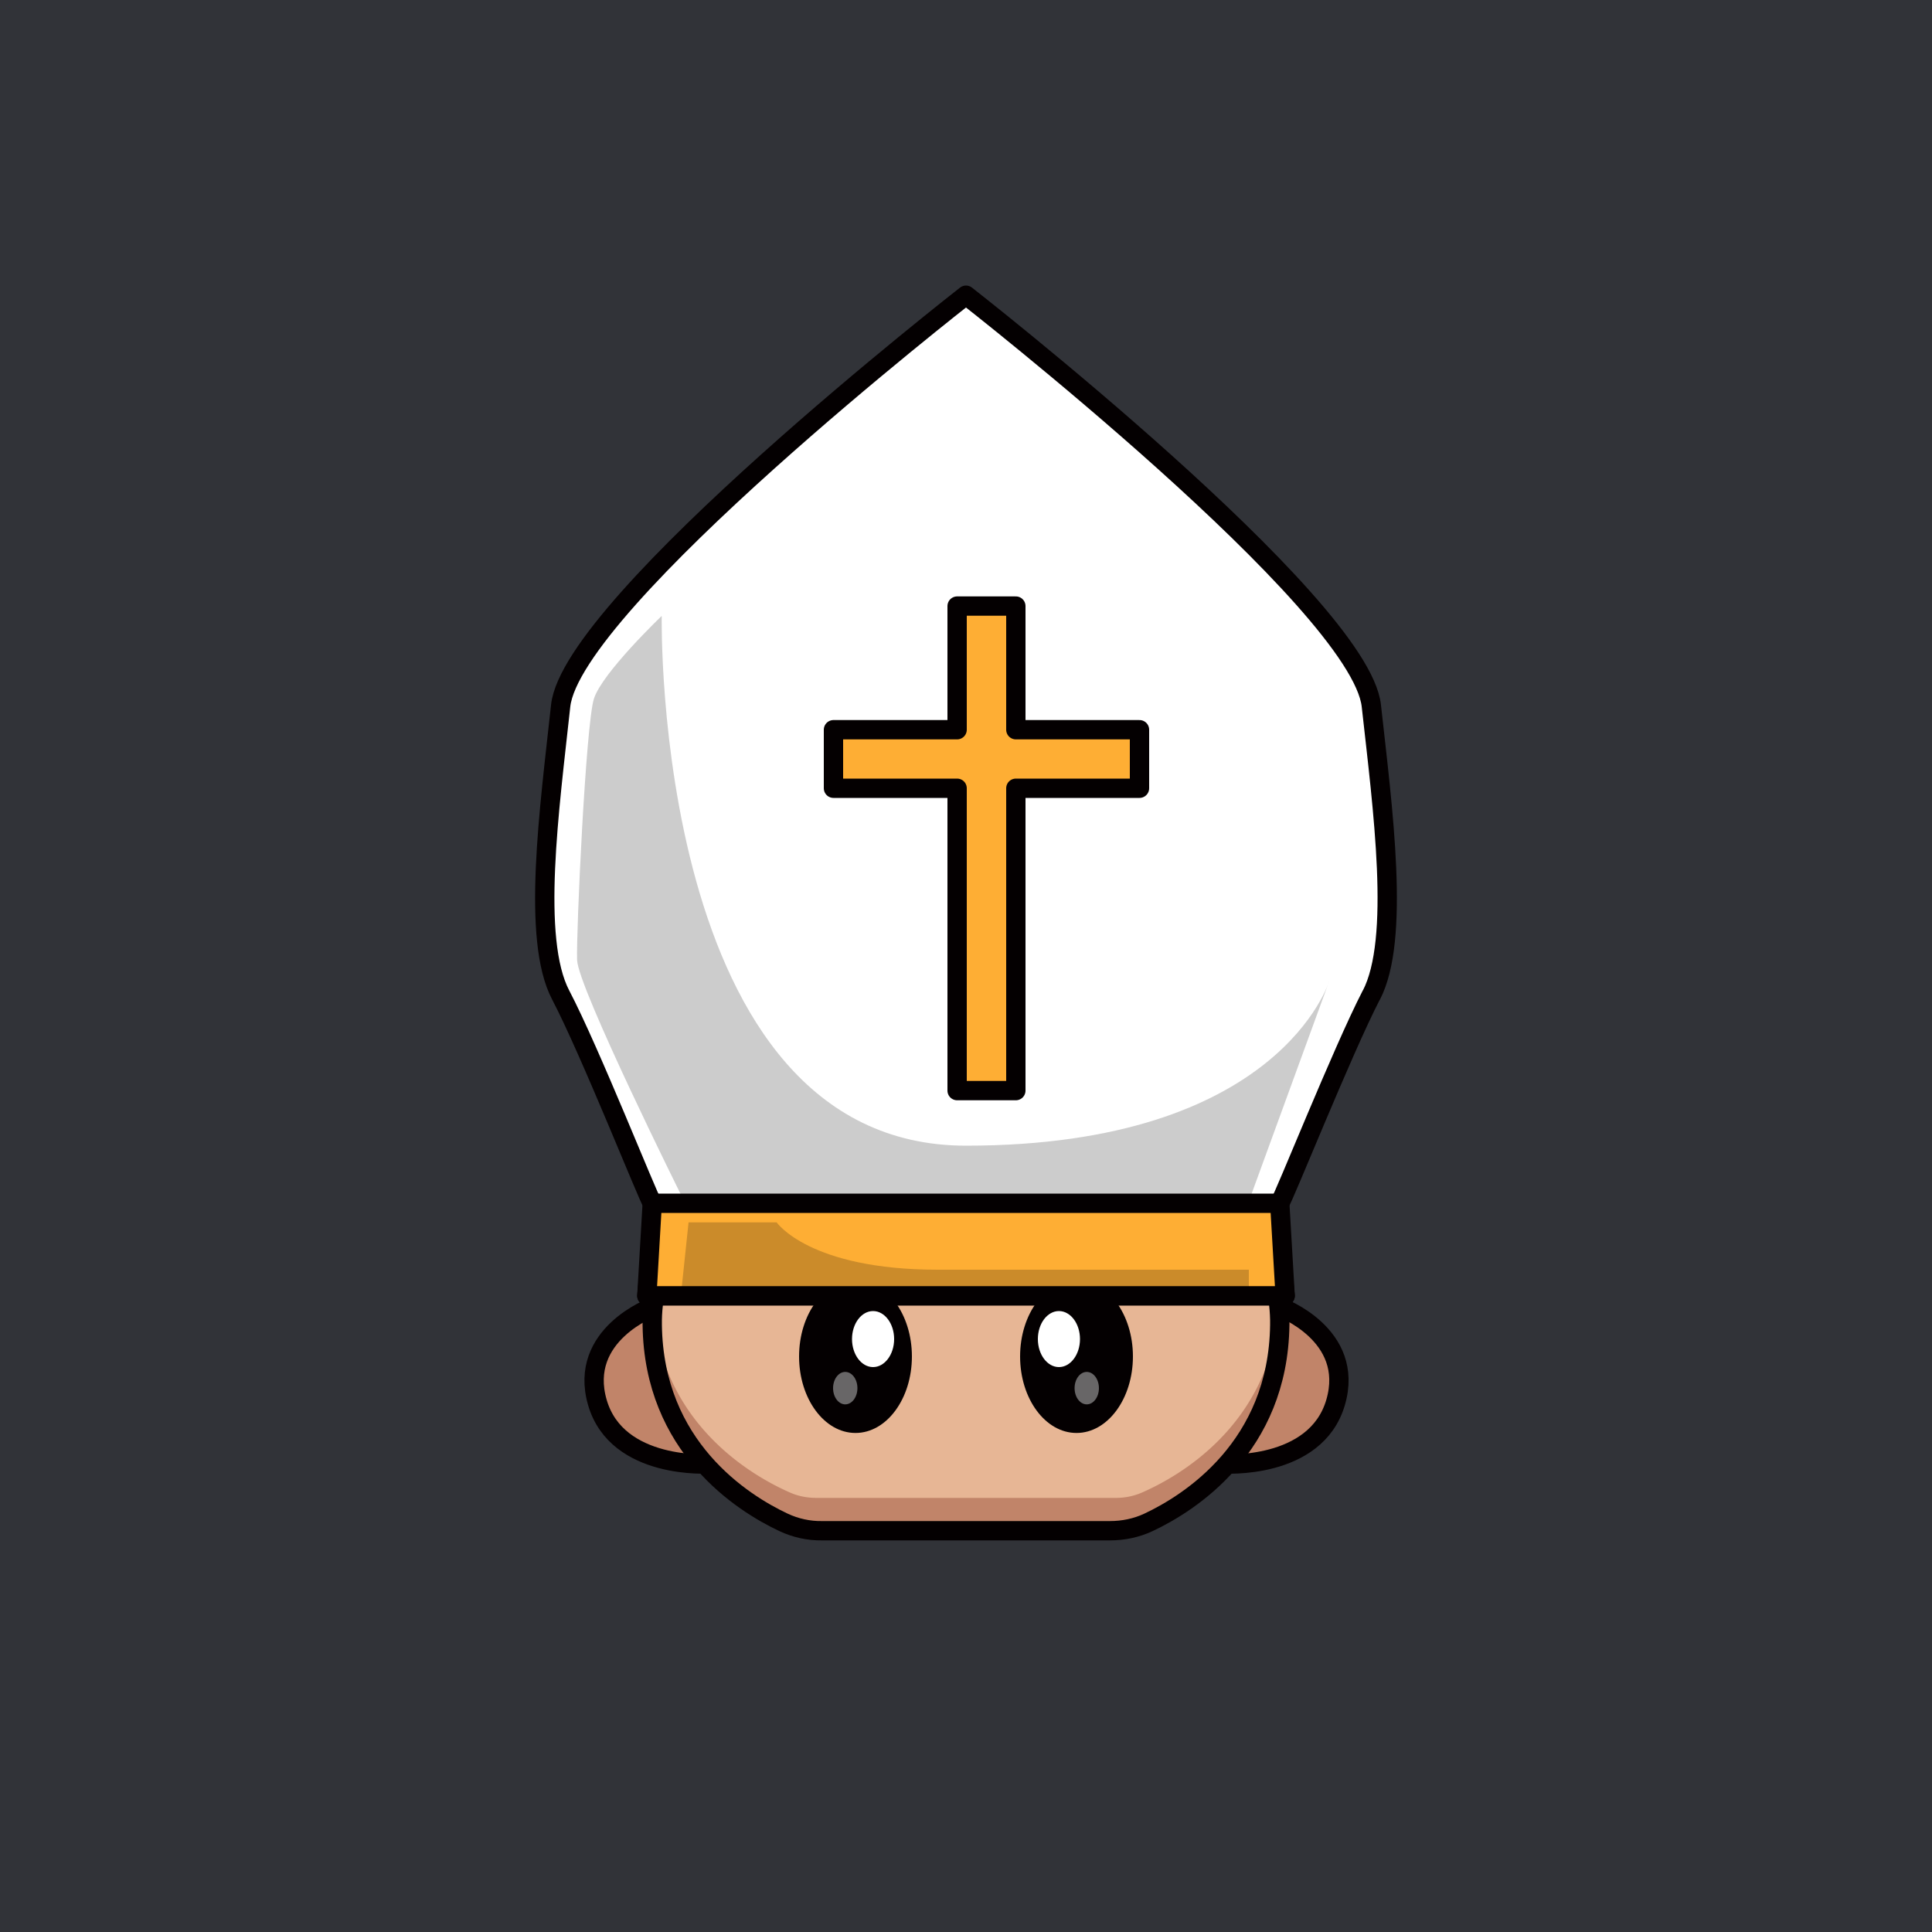
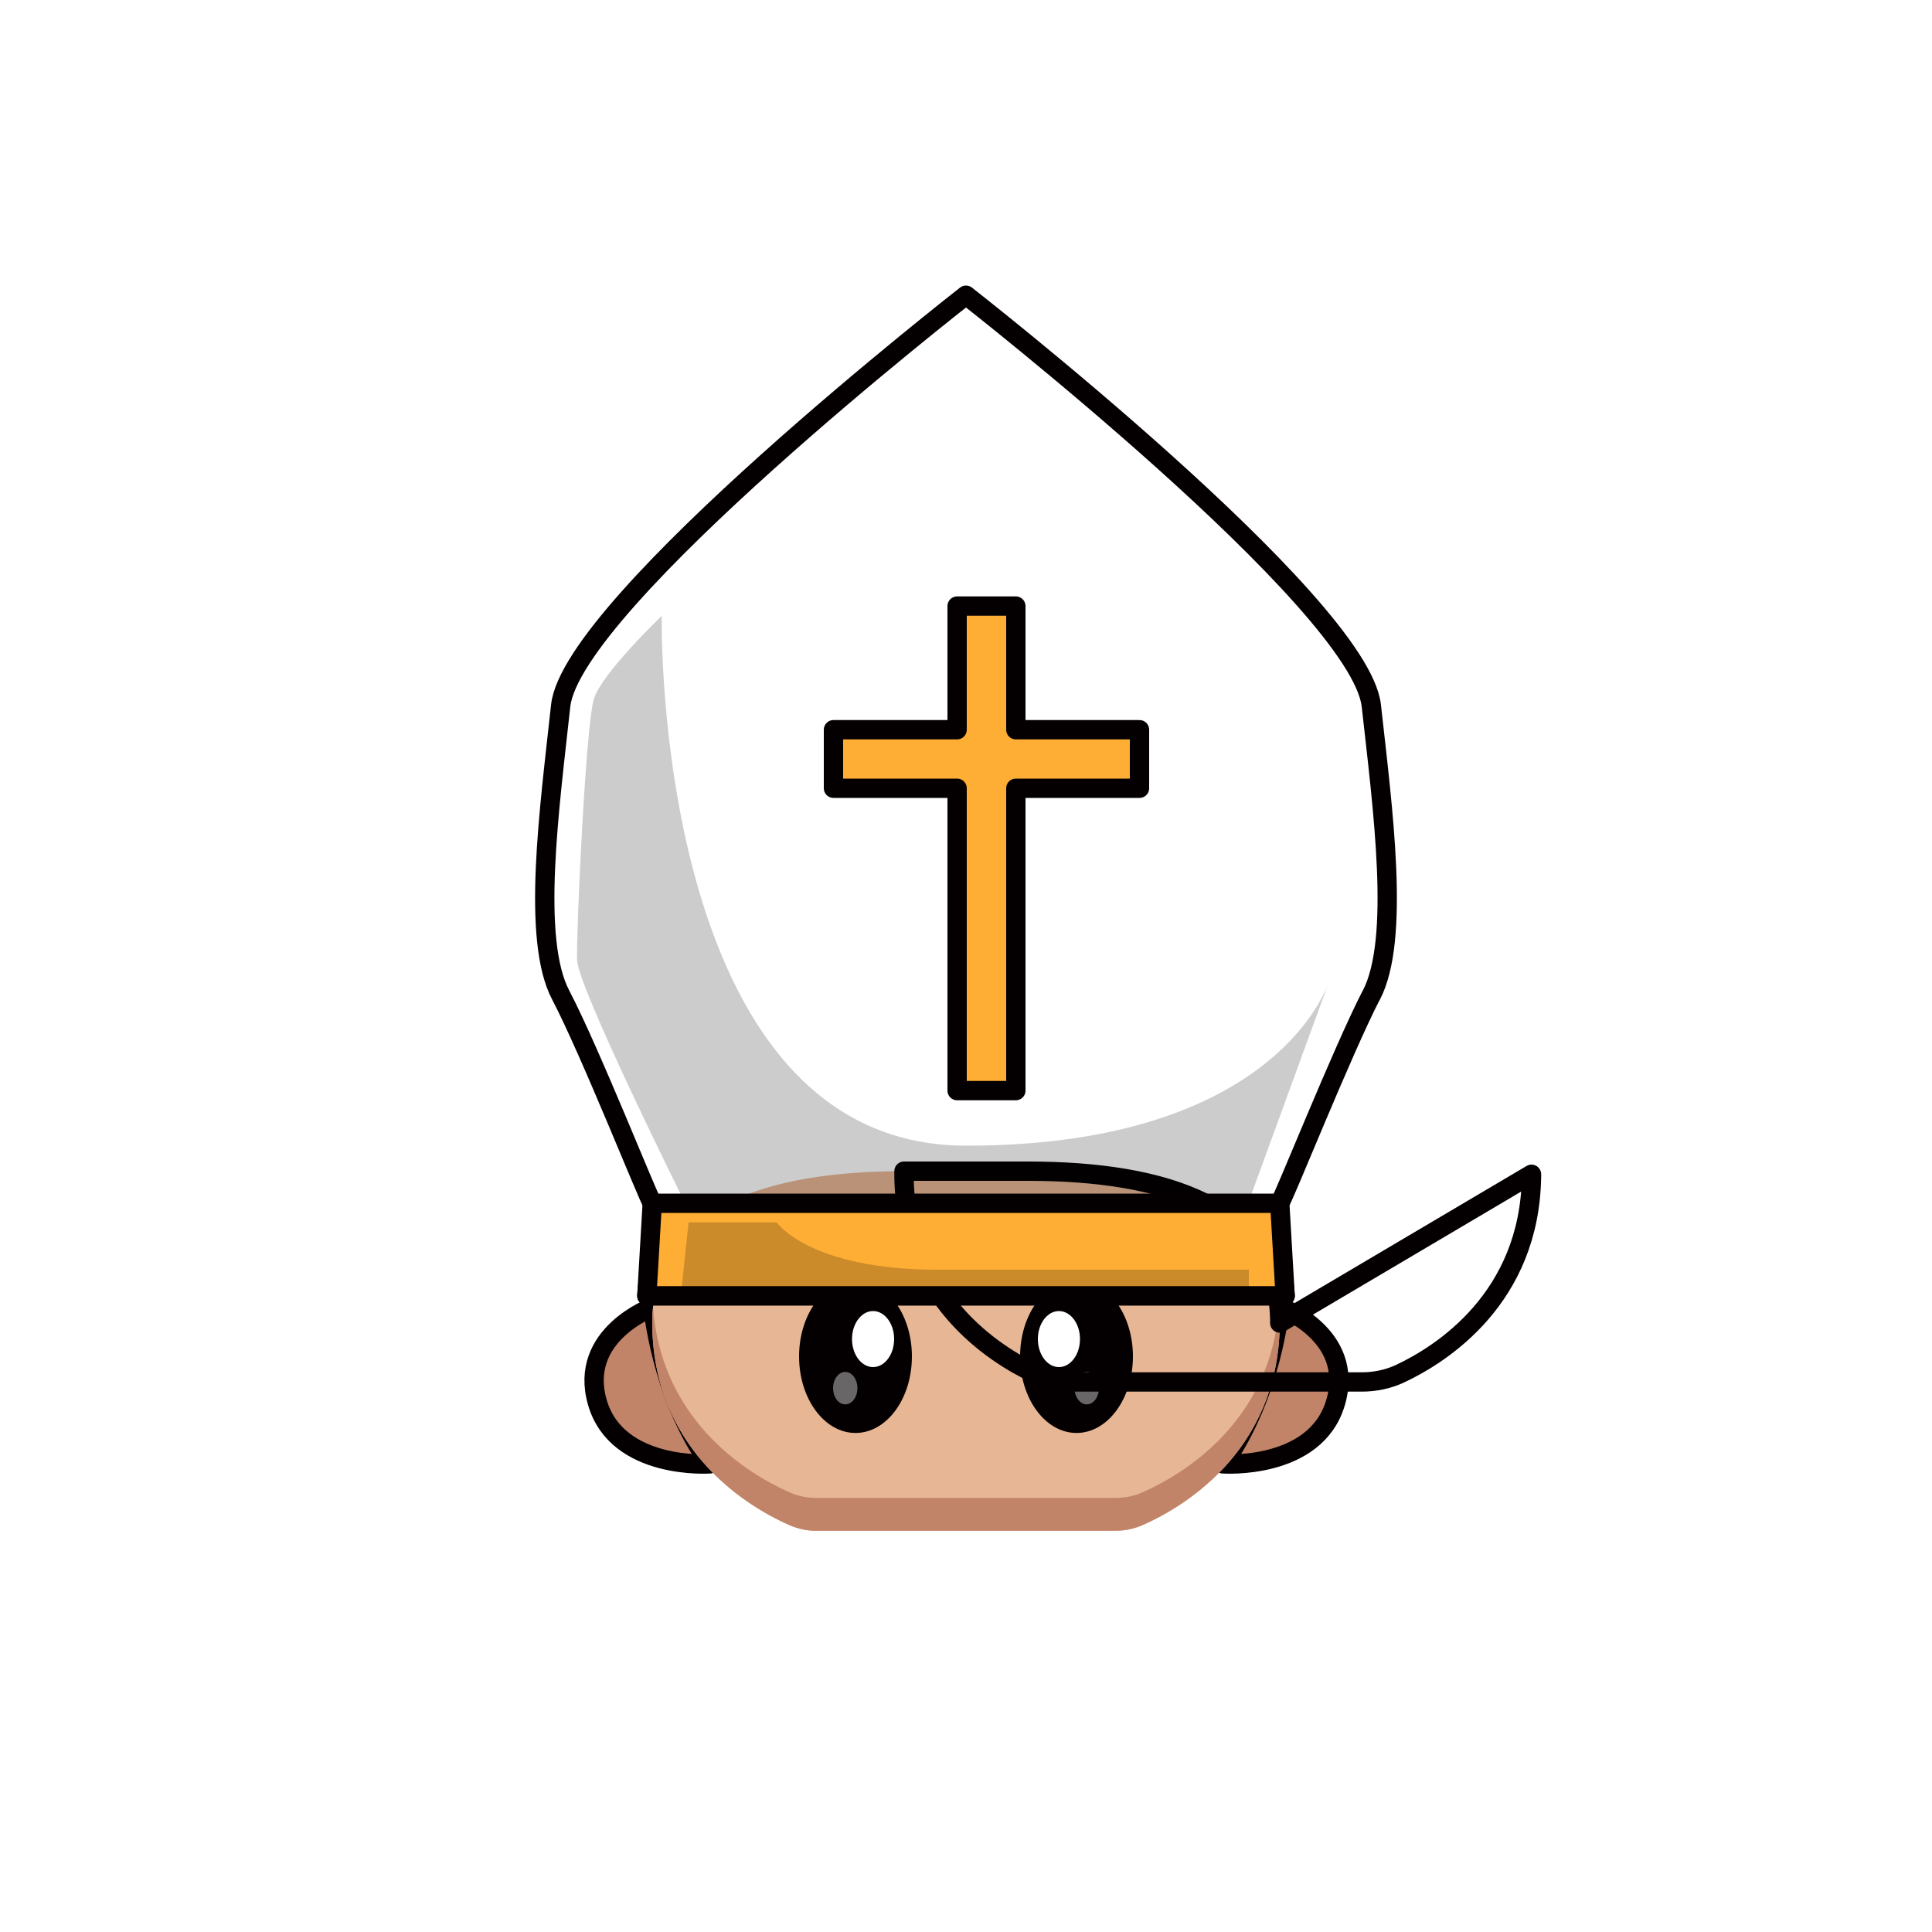
<svg xmlns="http://www.w3.org/2000/svg" id="a" viewBox="0 0 1000 1000">
  <defs>
    <style>.d{opacity:.4}.d,.h,.i,.j,.k,.l{stroke-width:0}.d,.j{fill:#fff}.d,.k{isolation:isolate}.m{fill:none}.h{fill:#feae34}.i{fill:#c18469}.m{stroke:#040001;stroke-linecap:round;stroke-linejoin:round;stroke-width:10px}.k{opacity:.2}.k,.l{fill:#040001}</style>
  </defs>
-   <path id="b" d="M0 0h1000v1000H0V0Z" style="fill:#313338;stroke-width:0" />
  <g id="c">
    <path d="M0 0h1000v1000H0V0Z" style="fill:none;stroke-width:0" />
    <path class="i" d="M367.4 757.7s-48 3.4-58.2-31.8 27.2-49.4 27.2-49.4 5.4 45 31 81.2Z" />
    <path class="m" d="M367.4 757.7s-48 3.4-58.2-31.8 28.8-49.4 28.8-49.4 3.8 45 29.4 81.2h0Z" />
    <path class="i" d="M633 757.7s48 3.4 58.3-31.8-27.3-49.4-27.3-49.4-5.4 45-31 81.2Z" />
    <path class="m" d="M633 757.7s48 3.4 58.3-31.8-28.8-49.4-28.8-49.4-3.9 45-29.4 81.2h-.1Z" />
    <path d="M662.4 684.8v-1.6c-1.1-58.7-59.4-77-130.3-77h-64.2c-70.9 0-129.2 18.3-130.3 77v2.6c.8 67.2 52.7 95.7 71.7 103.9 4.2 1.7 8.7 2.7 13.2 2.6h155c4.5 0 9-.9 13.2-2.6 19-8.2 70.8-36.7 71.7-104v-1 .1Z" style="fill:#e7b695;stroke-width:0" />
    <path class="i" d="M590.7 772.7a33.4 33.4 0 0 1-13.3 2.6H422.5c-4.5 0-9-.8-13.2-2.6-18.2-7.9-66.6-34.4-71.3-95.9l-.4 6.5v2.5c.8 67.2 52.7 95.7 71.7 103.9 4.2 1.7 8.7 2.7 13.2 2.6h155c4.5 0 9-.9 13.2-2.6 19-8.2 70.8-36.7 71.7-104v-2.5c0-2-.2-4.2-.4-6.4-4.7 61.5-53 88-71.3 95.9Z" />
    <ellipse class="l" cx="442.8" cy="702.1" rx="29.2" ry="39.6" />
    <ellipse class="j" cx="451.9" cy="693.1" rx="10.9" ry="14.5" />
    <ellipse class="d" cx="437.5" cy="718.5" rx="6.3" ry="8.4" />
    <ellipse class="l" cx="557.2" cy="702.1" rx="29.2" ry="39.6" />
    <ellipse class="j" cx="548.1" cy="693.1" rx="10.9" ry="14.5" />
    <ellipse class="d" cx="562.5" cy="718.5" rx="6.3" ry="8.4" />
-     <path class="m" d="M662.4 684.8v-.6h0v-1c-1.1-58.7-59.4-77-130.3-77h-64.2c-70.9 0-129.2 18.3-130.3 77v1h0v1.6h0c.8 63.2 46.7 92.2 68 102.2 6.2 2.9 13 4.4 19.8 4.3h149.1c6.9 0 13.7-1.4 19.9-4.3 21.3-10 67.2-39 68-102.2h0v-1Z" />
-     <path class="j" d="M709.8 515.1c15.1-29 5.9-96.4 0-149.8S500 152.8 500 152.8s-204 159-209.8 212.5S275 486 290.2 515s45.6 105.7 47.4 107.7-2.8 48-2.8 48h330.4s-4.7-45.9-2.8-48S694.8 544 709.8 515v.1Z" />
+     <path class="m" d="M662.4 684.8v-.6h0v-1c-1.1-58.7-59.4-77-130.3-77h-64.2v1h0v1.6h0c.8 63.2 46.7 92.2 68 102.2 6.2 2.9 13 4.4 19.8 4.3h149.1c6.9 0 13.7-1.4 19.9-4.3 21.3-10 67.2-39 68-102.2h0v-1Z" />
    <path class="k" d="M353.4 620.3s-54.2-109-54.7-123.4 4.5-121.8 8.7-135.2 35.1-42.9 35.1-42.9S337.5 593 500 593s188-85.2 188-85.2l-42 115.1-292.6-2.5v-.1Z" />
    <path class="m" d="M709.8 515.1c15.1-29 5.9-96.4 0-149.8S500 152.8 500 152.8s-204 159-209.8 212.5S275 486 290.2 515s45.6 105.7 47.4 107.7-2.8 48-2.8 48h330.4s-4.7-45.9-2.8-48S694.8 544 709.8 515v.1Z" />
    <path class="h" d="M662.4 622.8H337.6l-2.8 47.9h330.4l-2.8-47.9Z" />
    <path class="k" d="m352.4 670.7 4-38H402s16.8 24.5 83.4 24.5h161v13.5h-294Z" />
    <path class="m" d="M662.4 622.8H337.6l-2.8 47.9h330.4l-2.8-47.9Z" />
    <path class="h" d="M589.8 377.7h-64v-64h-30.4v64h-64V408h64v156.5h30.4V408h64v-30.3Z" />
    <path class="m" d="M589.8 377.7h-64v-64h-30.4v64h-64V408h64v156.5h30.4V408h64v-30.3Z" />
  </g>
</svg>